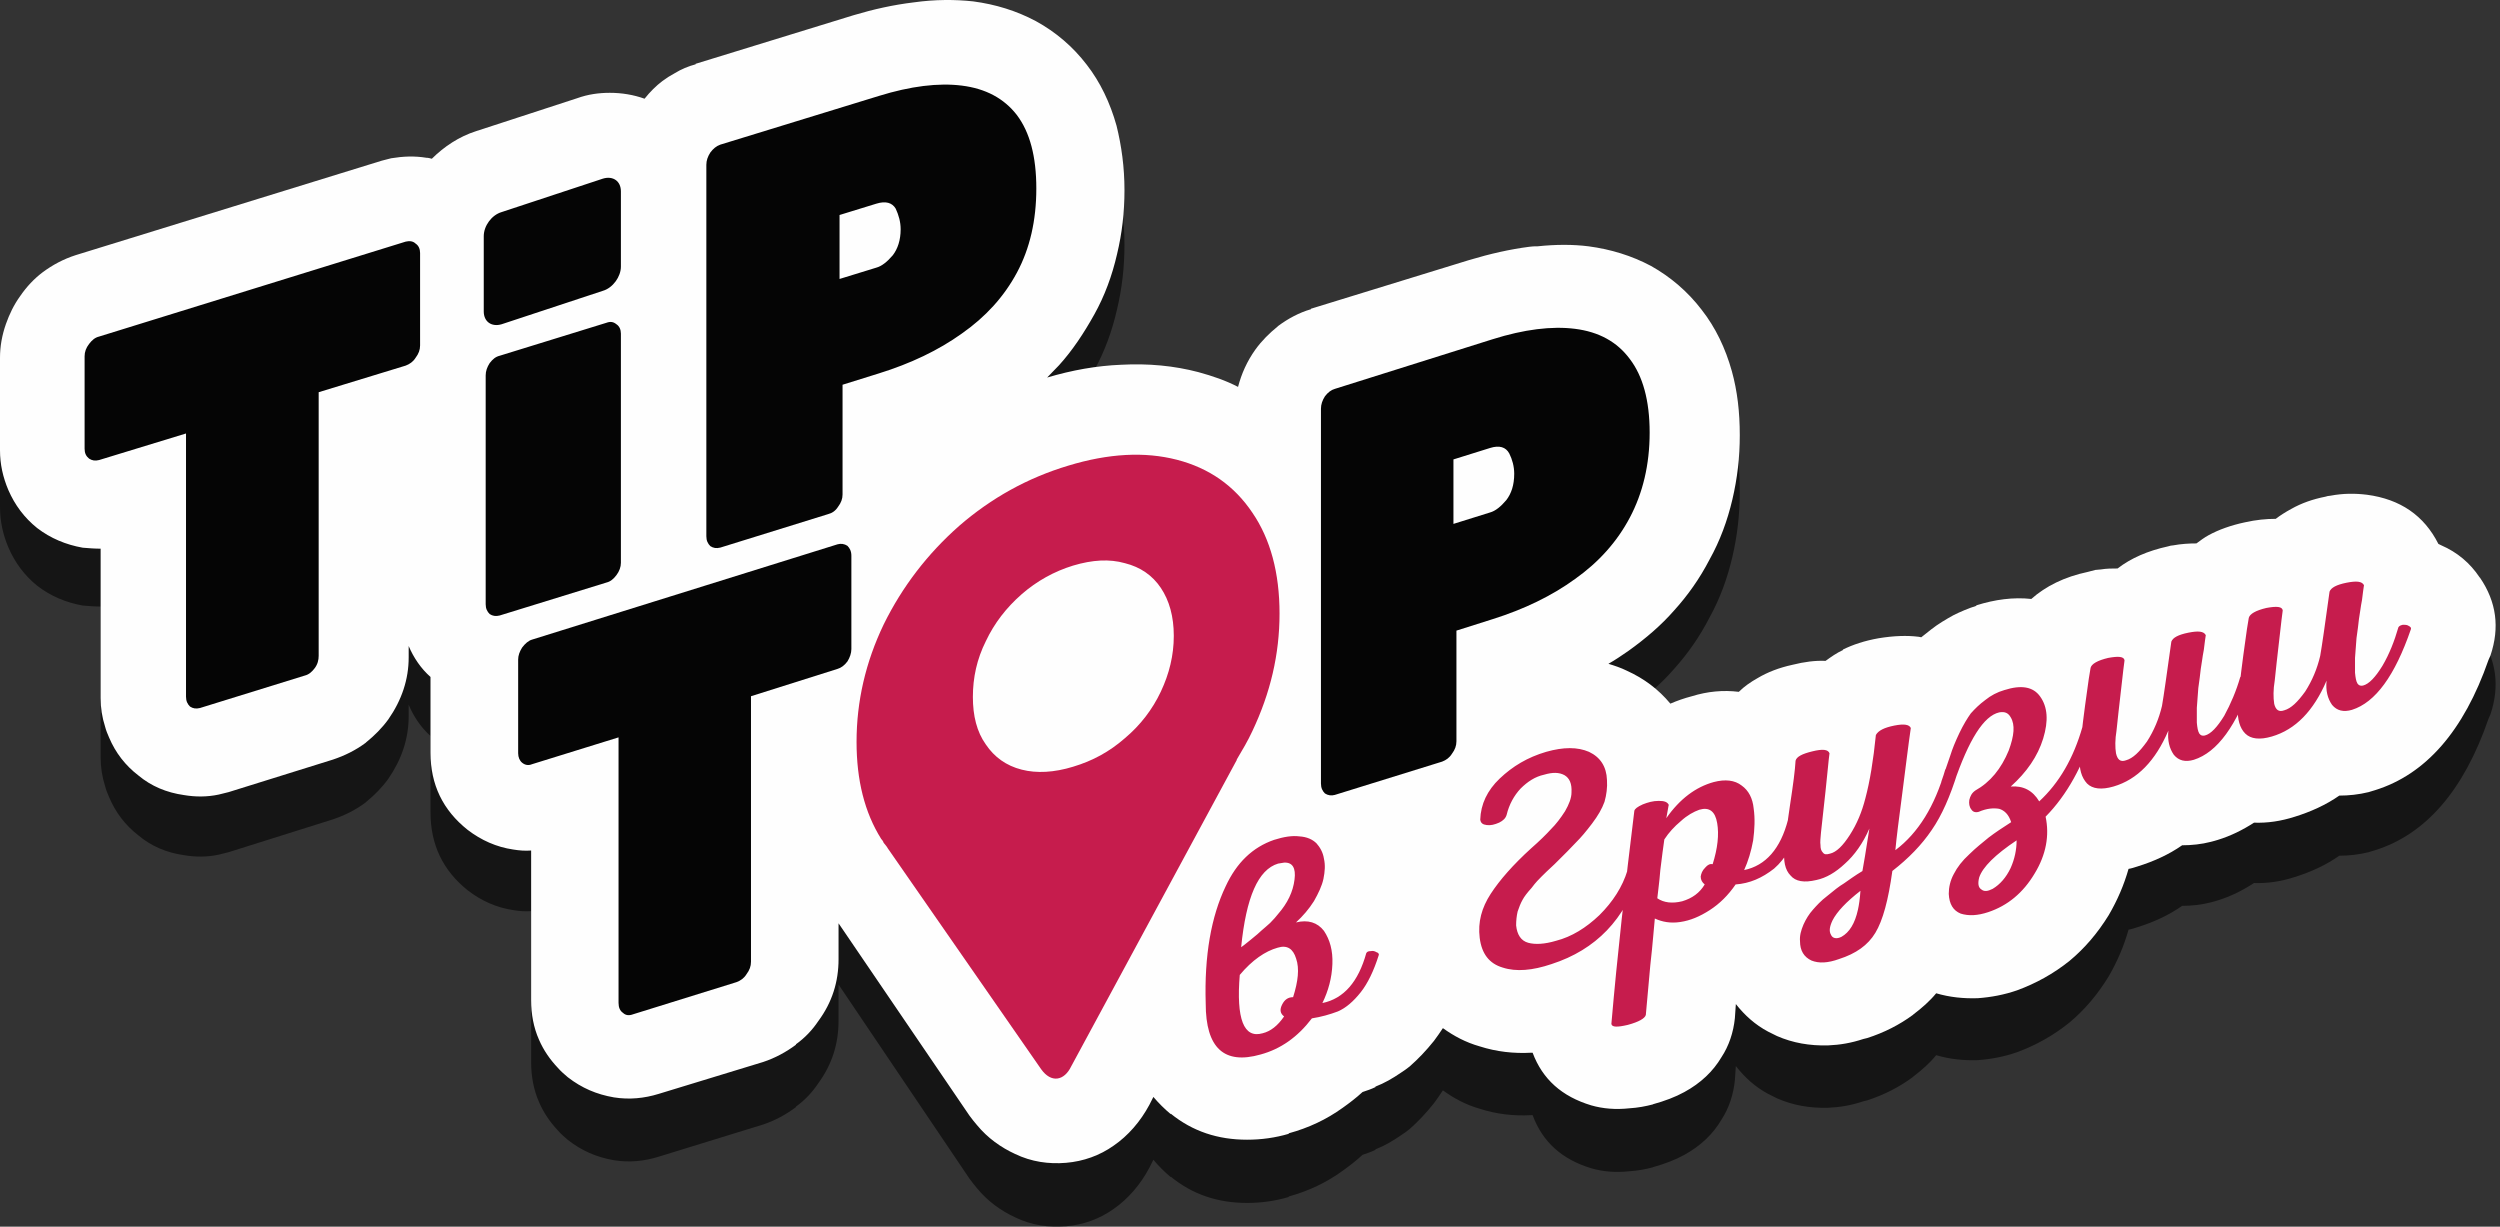
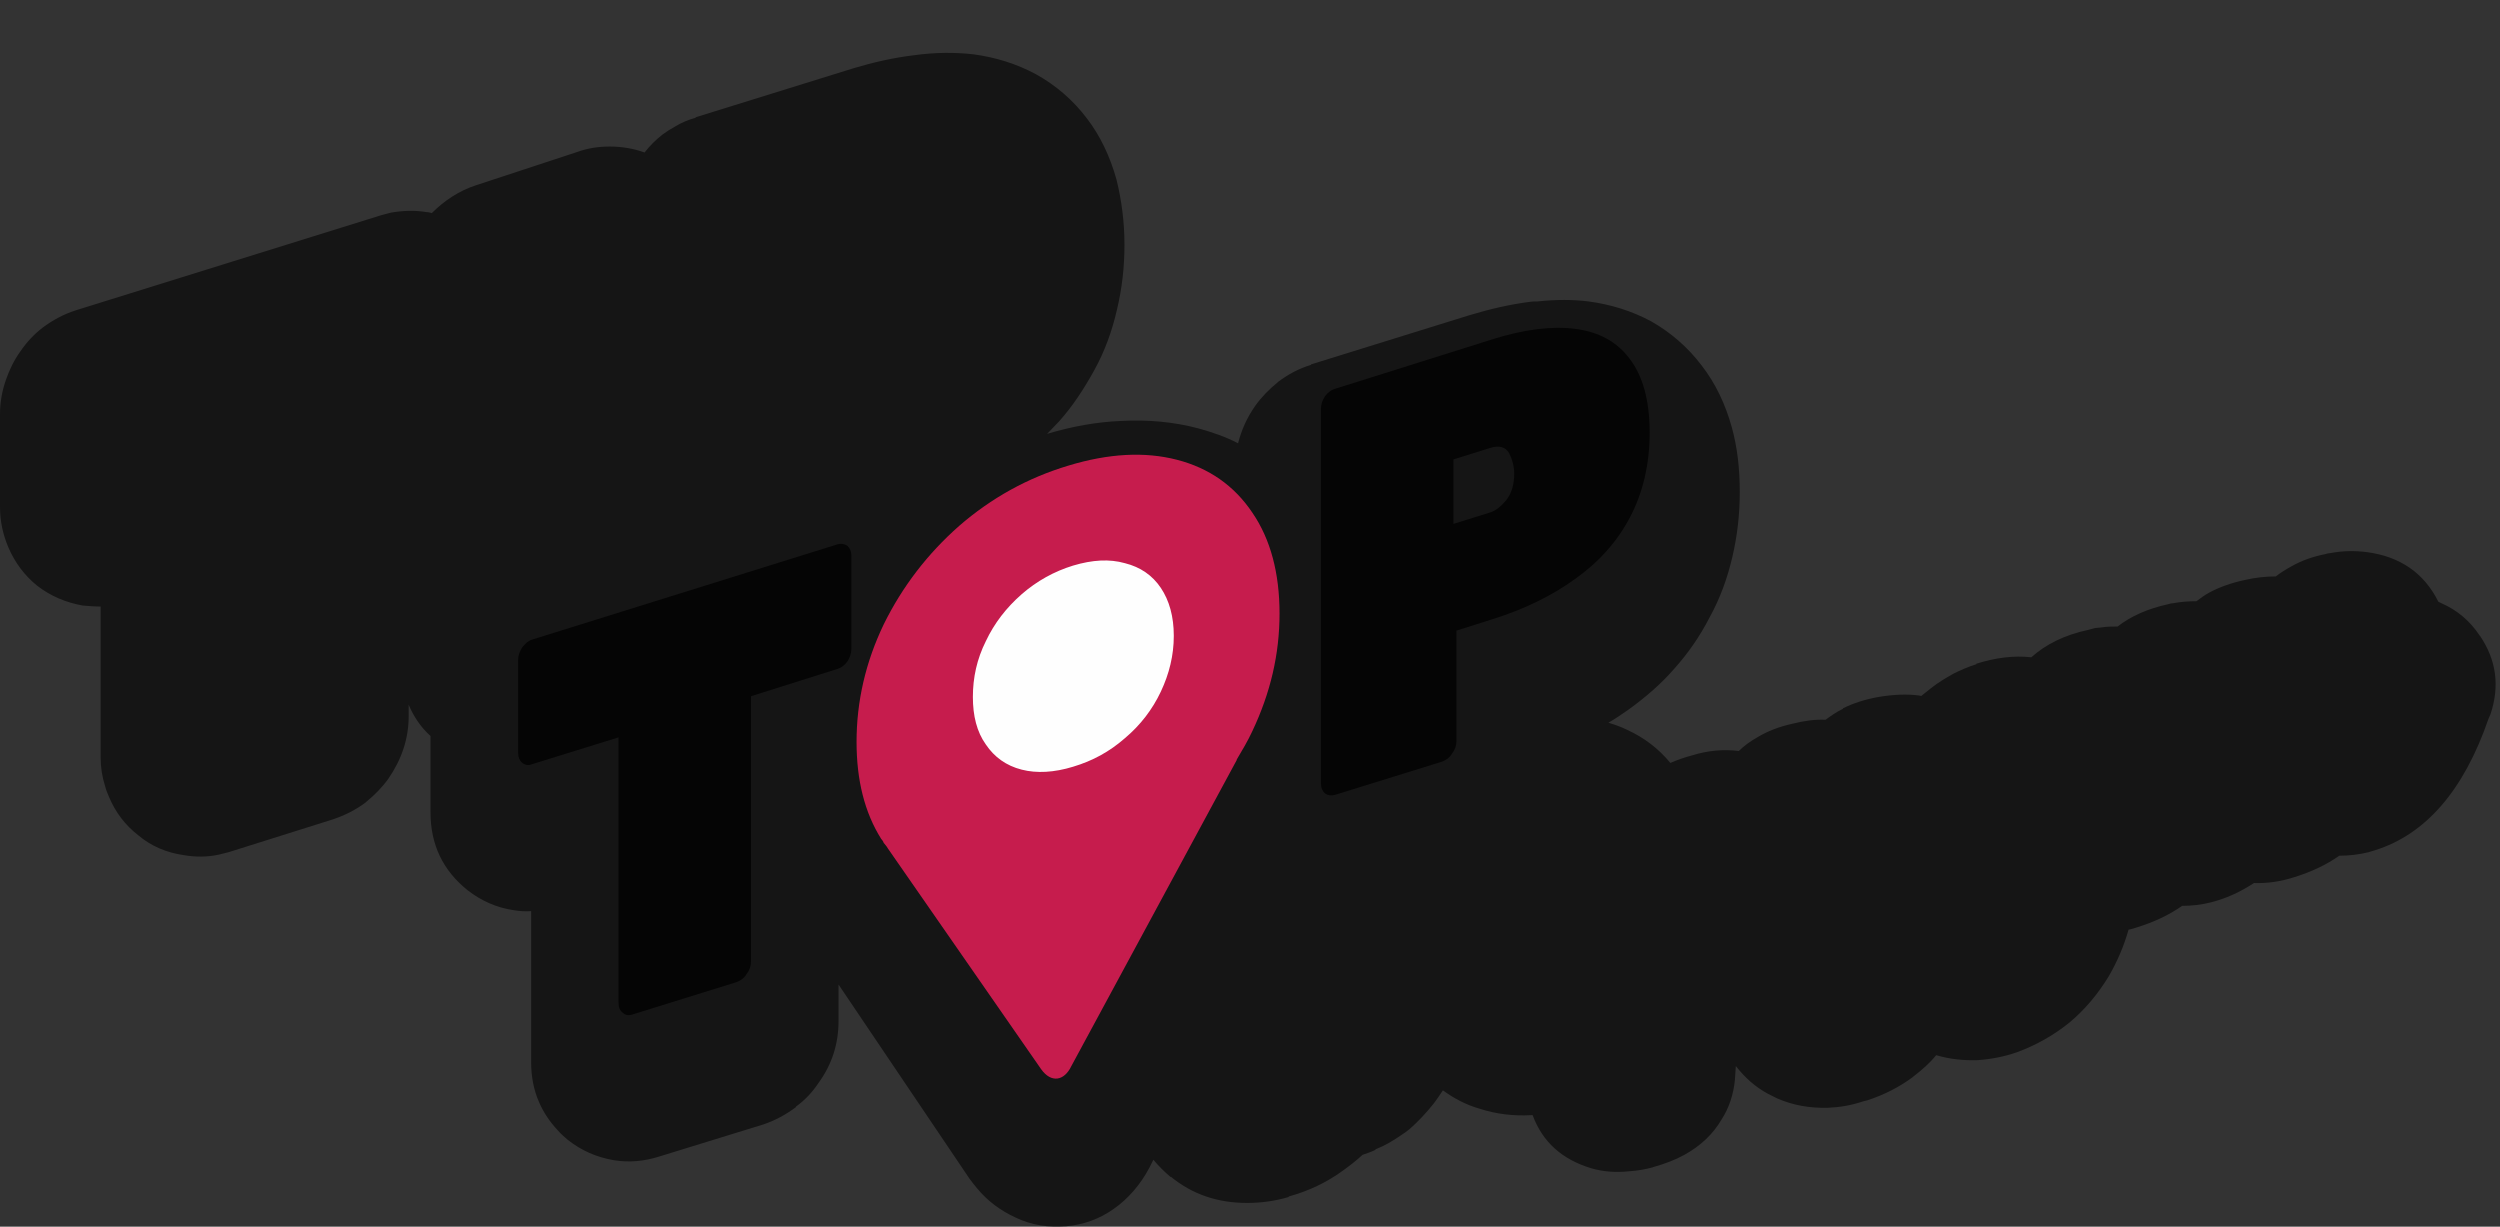
<svg xmlns="http://www.w3.org/2000/svg" width="375" height="184" viewBox="0 0 375 184" fill="none">
  <rect x="0" y="0" width="375" height="184" fill="#333333" stroke="none" />
  <path opacity="0.58" d="M32.801 128.201C31.09 128.571 29.305 128.571 27.595 128.275C24.991 127.906 22.683 126.932 20.751 125.301C18.819 123.81 17.329 121.876 16.363 119.566C16.142 119.042 15.914 118.526 15.766 117.928C15.316 116.511 15.095 115.101 15.095 113.61V90.981C14.203 90.981 13.31 90.908 12.418 90.834C9.889 90.384 7.588 89.417 5.575 87.859C3.643 86.295 2.227 84.361 1.261 82.125C0.442 80.191 0 78.184 0 76.095V62.101C0 60.389 0.295 58.677 0.892 56.965C1.416 55.474 2.08 54.064 3.046 52.721C4.012 51.304 5.125 50.115 6.393 49.149C7.883 48.034 9.52 47.141 11.379 46.543L57.261 32.255C57.711 32.107 58.227 32.033 58.677 31.886C60.462 31.59 62.172 31.517 63.957 31.812C64.252 31.812 64.481 31.886 64.775 31.959C66.634 30.099 68.868 28.609 71.397 27.789L86.566 22.8C88.203 22.202 89.841 21.981 91.478 21.981C93.262 21.981 95.047 22.276 96.684 22.874C97.502 21.833 98.395 20.94 99.361 20.195C99.958 19.745 100.548 19.376 101.219 19.006C102.185 18.409 103.225 17.966 104.346 17.663V17.59L128.069 10.224C131.04 9.331 134.02 8.659 137.065 8.29C140.266 7.84 143.237 7.84 145.988 8.142C149.336 8.593 152.455 9.559 155.361 11.117C158.333 12.755 160.936 14.984 163.023 17.744C165.028 20.35 166.518 23.479 167.484 26.97C168.229 30.018 168.671 33.221 168.671 36.72C168.671 40.071 168.303 43.266 167.558 46.396C166.813 49.673 165.699 52.721 164.136 55.547C162.573 58.374 160.862 60.98 158.856 63.216C158.259 63.814 157.669 64.478 157.072 65.076C160.788 63.961 164.505 63.29 168.155 63.142C172.248 62.921 176.112 63.29 179.755 64.257C181.908 64.854 183.848 65.519 185.706 66.493C186.229 64.485 187.048 62.626 188.309 60.839C189.275 59.496 190.388 58.382 191.657 57.341L191.731 57.267C193.22 56.153 194.857 55.26 196.642 54.736V54.662L220.365 47.296C223.565 46.329 226.537 45.658 229.361 45.289C229.811 45.215 230.18 45.215 230.622 45.215C233.373 44.92 235.976 44.92 238.284 45.215C241.632 45.665 244.751 46.632 247.657 48.189C250.555 49.828 253.158 52.056 255.245 54.817C257.325 57.496 258.814 60.625 259.78 64.124C260.599 67.098 260.967 70.301 260.967 73.8C260.967 77.15 260.599 80.346 259.854 83.549C259.109 86.752 257.996 89.801 256.432 92.627C254.943 95.528 253.158 98.059 251.152 100.296C249.22 102.532 246.912 104.54 244.235 106.473C243.269 107.145 242.303 107.816 241.263 108.407C242.229 108.702 243.122 109.005 244.014 109.448C246.617 110.636 248.77 112.274 250.555 114.437C251.595 113.987 252.635 113.618 253.755 113.322C256.137 112.577 258.512 112.355 260.82 112.651C261.639 111.831 262.605 111.16 263.644 110.569C265.134 109.676 266.845 109.005 268.851 108.562C270.635 108.112 272.272 107.89 273.836 107.964C274.654 107.366 275.473 106.776 276.439 106.326V106.252C277.928 105.506 279.713 104.909 281.792 104.54C284.027 104.17 286.033 104.089 287.817 104.318L288.186 104.392C288.636 104.023 289.152 103.646 289.675 103.204C290.715 102.384 291.829 101.713 293.023 101.048C294.063 100.524 295.258 100.008 296.445 99.631V99.558C299.269 98.665 302.02 98.296 304.697 98.591C306.85 96.657 309.682 95.24 313.177 94.495L314.291 94.199C314.586 94.199 314.814 94.126 315.109 94.126C316.001 93.978 316.82 93.978 317.639 93.978C319.644 92.413 322.174 91.299 325.227 90.627C325.448 90.553 325.75 90.48 325.971 90.48C327.159 90.258 328.353 90.184 329.467 90.184C330.064 89.734 330.654 89.291 331.325 88.922C332.815 88.103 334.673 87.431 336.753 86.989C338.39 86.62 339.879 86.465 341.362 86.465C342.033 85.941 342.851 85.424 343.67 84.974C345.233 84.081 346.944 83.483 348.802 83.114C349.023 83.04 349.326 82.966 349.547 82.966C351.479 82.597 353.264 82.597 355.048 82.819C360.033 83.49 363.602 85.948 365.756 90.258L366.205 90.48C368.587 91.52 370.519 93.159 371.935 95.314L372.009 95.388C374.465 99.034 374.981 102.908 373.572 107.145L373.277 107.816C369.561 118.607 363.831 125.161 356.25 127.537C355.955 127.611 355.579 127.759 355.284 127.832C353.795 128.201 352.312 128.356 350.896 128.356C348.891 129.774 346.583 130.814 344.201 131.56C342.121 132.231 340.108 132.526 338.102 132.453C336.391 133.567 334.607 134.46 332.675 135.058C332.38 135.132 332.004 135.279 331.635 135.353C330.219 135.722 328.737 135.877 327.321 135.877C325.315 137.294 323.007 138.335 320.625 139.08C320.175 139.228 319.733 139.376 319.283 139.449C318.612 141.833 317.646 144.136 316.311 146.446C314.674 149.125 312.742 151.435 310.434 153.369C308.052 155.303 305.375 156.794 302.551 157.834C300.619 158.506 298.687 158.875 296.674 159.023C294.52 159.096 292.433 158.875 290.428 158.277C289.462 159.465 288.274 160.513 287.006 161.48L286.932 161.554C284.926 163.045 282.618 164.233 280.089 165.052L279.492 165.2C277.707 165.798 275.996 166.093 274.212 166.167C271.461 166.241 268.932 165.798 266.55 164.75C266.1 164.528 265.657 164.3 265.208 164.078C263.276 163.038 261.712 161.621 260.378 159.908L260.23 162.063C260.009 164.218 259.338 166.233 258.224 167.946C256.963 170.101 255.098 171.887 252.649 173.23C251.307 173.976 249.751 174.573 247.893 175.09H247.967C246.853 175.385 245.658 175.614 244.397 175.688C242.392 175.909 240.46 175.762 238.668 175.238C234.28 173.894 231.382 171.296 229.892 167.274H229.671C227.068 167.422 224.465 167.126 221.936 166.307C219.856 165.709 218.071 164.742 216.434 163.554C215.985 164.226 215.542 164.897 215.092 165.488C213.905 166.979 212.71 168.241 211.449 169.355C211 169.724 210.557 170.027 210.107 170.322C208.92 171.141 207.652 171.887 206.317 172.403V172.477C205.72 172.773 205.056 173.001 204.385 173.223C203.419 174.116 202.453 174.861 201.413 175.607C198.957 177.393 196.28 178.655 193.309 179.474V179.548C191.303 180.146 189.216 180.441 187.063 180.441C182.675 180.441 178.885 179.179 175.61 176.5V176.573C174.644 175.754 173.826 174.935 173.007 173.968L172.41 175.156C171.068 177.688 169.21 179.843 167.056 181.334C164.977 182.825 162.521 183.718 159.918 183.939C157.315 184.161 154.712 183.792 152.256 182.596C150.177 181.629 148.163 180.212 146.526 178.205C146.158 177.754 145.782 177.312 145.413 176.788L125.783 147.686V153.118C125.783 156.543 124.817 159.665 122.737 162.499C121.845 163.842 120.731 165.03 119.389 165.997V166.071C117.9 167.185 116.262 168.078 114.478 168.676L98.785 173.511C96.632 174.182 94.398 174.404 92.09 174.035C89.487 173.584 87.26 172.618 85.173 170.986C84.649 170.536 84.133 170.093 83.683 169.569C82.496 168.307 81.53 166.89 80.859 165.326C80.04 163.466 79.671 161.458 79.671 159.296V136.667C78.779 136.741 77.887 136.667 76.995 136.519C74.465 136.15 72.164 135.102 70.151 133.545C66.435 130.571 64.576 126.696 64.576 121.862V110.4C63.16 109.138 62.047 107.499 61.302 105.713V107.425C61.302 110.776 60.262 113.898 58.257 116.806C57.291 118.149 56.177 119.264 54.909 120.304L54.835 120.378C53.345 121.493 51.708 122.312 49.924 122.91L34.305 127.825C33.767 127.98 33.324 128.054 32.801 128.201ZM260.363 159.908C260.289 160.801 260.289 160.285 260.363 159.908V159.908Z" fill="black" />
-   <path d="M29.997 106.476C29.398 106.623 28.954 106.549 28.503 106.256C28.134 105.889 27.905 105.441 27.905 104.773V65.175L14.856 69.175C14.257 69.322 13.813 69.249 13.362 68.955C12.911 68.588 12.69 68.14 12.69 67.472V53.556C12.69 52.888 12.911 52.301 13.362 51.706C13.813 51.112 14.257 50.745 14.856 50.598L60.856 36.315C61.455 36.168 61.972 36.241 62.349 36.608C62.8 36.902 63.022 37.423 63.022 38.018V51.934C63.022 52.602 62.8 53.189 62.349 53.783C61.98 54.378 61.455 54.745 60.856 54.965L47.807 58.965V98.637C47.807 99.232 47.659 99.892 47.208 100.487C46.757 101.081 46.314 101.448 45.715 101.595L29.997 106.476ZM189.771 157.767C184.33 159.323 181.572 156.805 181.572 150.141C181.35 142.962 182.393 137.112 184.552 132.598C186.193 129.046 188.581 126.749 191.782 125.64C193.202 125.193 194.466 124.972 195.582 125.119C196.699 125.193 197.519 125.567 198.118 126.154C198.643 126.749 199.087 127.49 199.234 128.452C199.456 129.413 199.382 130.375 199.161 131.483C198.939 132.518 198.414 133.626 197.741 134.815C196.994 135.997 196.1 137.039 195.057 138.001C196.846 137.553 198.266 138.001 199.234 139.256C200.129 140.592 200.58 142.214 200.499 144.217C200.425 146.287 199.9 148.218 199.005 150.067C202.214 149.399 204.373 146.882 205.563 142.588C205.711 142.368 205.859 142.294 206.236 142.294C206.532 142.221 206.835 142.294 207.056 142.441C207.352 142.515 207.507 142.735 207.426 142.889C206.679 145.26 205.785 147.109 204.742 148.438C203.626 149.847 202.502 150.809 201.312 151.322C200.122 151.77 198.85 152.137 197.438 152.357C195.294 155.176 192.758 156.952 189.771 157.767ZM186.866 141.707C187.014 141.634 187.465 141.259 188.285 140.599C189.106 139.931 189.631 139.491 189.926 139.19C190.222 138.969 190.673 138.522 191.191 138.081C191.716 137.56 192.085 137.12 192.381 136.745C193.8 135.116 194.621 133.413 194.843 131.564C195.065 129.861 194.547 128.973 193.276 129.046L192.381 129.193C189.402 130.088 187.612 134.235 186.866 141.707ZM190.074 154.589C191.265 154.295 192.314 153.48 193.283 152.071C192.684 151.623 192.61 151.036 192.987 150.295C193.357 149.553 193.882 149.186 194.628 149.186C195.375 146.816 195.597 144.893 195.079 143.41C194.629 141.927 193.734 141.34 192.322 141.781C190.459 142.302 188.522 143.63 186.659 145.854C186.119 152.438 187.243 155.403 190.074 154.589ZM244.577 130.235C244.651 130.088 244.873 129.941 245.176 129.941C245.471 129.868 245.775 129.941 246.07 130.088C246.366 130.162 246.44 130.382 246.366 130.536C244.281 137.494 239.882 142.082 233.243 144.232C230.412 145.194 227.95 145.414 225.939 144.753C223.928 144.159 222.804 142.683 222.508 140.313C222.213 137.942 222.804 135.799 224.15 133.721C225.495 131.652 227.506 129.354 230.19 126.91C231.454 125.802 232.43 124.84 233.169 124.026C233.916 123.284 234.589 122.396 235.254 121.361C235.853 120.326 236.223 119.365 236.223 118.55C236.297 117.214 235.927 116.407 235.18 115.959C234.36 115.511 233.391 115.511 232.127 115.886C230.781 116.179 229.665 116.921 228.622 117.956C227.654 118.99 226.907 120.326 226.538 121.875C226.39 122.396 226.013 122.763 225.421 123.057C224.748 123.35 224.157 123.504 223.558 123.424C222.959 123.35 222.663 123.13 222.59 122.609C222.663 120.312 223.632 118.242 225.495 116.466C227.432 114.616 229.672 113.28 232.43 112.465C235.04 111.724 237.125 111.724 238.84 112.465C240.555 113.28 241.45 114.689 241.524 116.686C241.597 117.794 241.45 118.91 241.154 119.945C240.784 120.98 240.185 122.014 239.291 123.204C238.396 124.385 237.649 125.273 236.903 126.015C236.23 126.756 235.114 127.864 233.694 129.274C232.726 130.162 232.127 130.756 231.757 131.123C231.387 131.49 230.863 132.011 230.264 132.826C229.591 133.567 229.147 134.162 228.918 134.602C228.622 135.123 228.393 135.711 228.171 136.379C228.024 137.046 227.95 137.714 227.95 138.448C228.097 139.858 228.696 140.746 229.739 141.039C230.781 141.333 232.201 141.259 233.916 140.746C236.23 140.151 238.389 138.823 240.4 136.9C242.411 134.896 243.83 132.679 244.577 130.235ZM257.471 116.987C259.186 116.539 260.605 116.693 261.648 117.508C262.69 118.249 263.289 119.431 263.437 120.914C263.659 122.47 263.585 124.026 263.363 125.721C263.067 127.351 262.616 128.833 262.017 130.162C265.226 129.494 267.459 126.976 268.575 122.609C268.649 122.462 268.871 122.315 269.174 122.315C269.47 122.315 269.773 122.315 270.069 122.462C270.364 122.609 270.52 122.756 270.438 122.983C269.544 126.169 268.198 128.459 266.49 129.941C264.701 131.351 262.838 132.165 260.746 132.312C259.629 133.942 258.358 135.197 256.872 136.158C255.378 137.12 253.966 137.714 252.473 137.935C251.053 138.155 249.789 137.935 248.673 137.413C248.525 138.749 248.377 141.113 248 144.372C247.704 147.63 247.475 150.148 247.327 151.851C247.179 152.372 246.285 152.886 244.643 153.333C243.076 153.7 242.255 153.7 242.182 153.187C243.076 142.823 244.266 132.239 245.612 121.288C245.686 120.994 246.063 120.693 246.876 120.326C247.623 120.033 248.37 119.805 249.264 119.805C250.085 119.805 250.528 119.952 250.758 120.4C250.684 120.62 250.61 121.288 250.388 122.396C252.399 119.504 254.787 117.728 257.471 116.987ZM255.312 121.134C254.491 121.427 253.523 121.948 252.554 122.837C251.586 123.651 250.765 124.539 250.092 125.574C249.944 126.683 249.723 128.165 249.493 130.162C249.346 132.085 249.124 133.494 249.042 134.382C250.011 135.05 251.283 135.197 252.769 134.83C254.262 134.382 255.378 133.575 256.125 132.312C255.755 132.019 255.526 131.644 255.526 131.131C255.6 130.683 255.748 130.242 256.199 129.795C256.569 129.347 256.946 129.2 257.315 129.274C258.062 126.903 258.284 124.833 257.988 123.13C257.692 121.354 256.798 120.686 255.312 121.134ZM276.183 143.483C274.542 144.078 273.203 144.151 272.08 143.704C270.963 143.183 270.364 142.221 270.364 140.819C270.29 140.004 270.512 139.19 270.889 138.302C271.259 137.487 271.71 136.745 272.309 136.078C272.834 135.483 273.499 134.742 274.468 134.008C275.362 133.266 276.183 132.598 276.93 132.158C277.676 131.637 278.571 130.976 279.687 130.308C279.835 129.494 280.212 127.351 280.73 123.945C279.761 126.169 278.489 127.945 277.077 129.2C275.658 130.536 274.246 131.343 272.826 131.644C270.963 132.092 269.692 131.865 268.952 130.976C268.132 130.162 267.836 128.752 268.058 126.976C268.206 125.567 268.427 123.35 268.878 120.385C269.329 117.427 269.625 115.203 269.699 113.794C269.847 113.199 270.667 112.759 272.235 112.385C273.728 112.018 274.549 112.091 274.771 112.678C274.623 113.713 274.475 115.636 274.172 118.381C273.876 121.119 273.647 123.115 273.499 124.525C273.425 125.339 273.351 126.007 273.425 126.448C273.425 126.895 273.499 127.262 273.795 127.556C274.017 127.85 274.32 127.85 274.837 127.703C275.806 127.483 276.774 126.521 277.817 124.892C278.859 123.262 279.606 121.486 280.131 119.416C280.804 116.899 281.321 113.713 281.698 109.94C282.068 109.273 282.962 108.832 284.456 108.531C285.949 108.238 286.696 108.384 286.918 108.898C286.548 111.416 286.171 114.601 285.653 118.594C285.129 122.594 284.759 125.479 284.611 127.182C288.041 124.591 290.503 120.591 292.063 115.115C292.137 114.968 292.359 114.895 292.662 114.895C292.958 114.821 293.261 114.895 293.557 115.042C293.779 115.188 293.926 115.335 293.926 115.489C292.81 119.115 291.538 122 290.052 124.15C288.559 126.374 286.548 128.444 284.16 130.294C283.561 134.661 282.741 137.692 281.624 139.549C280.508 141.414 278.719 142.669 276.183 143.483ZM276.56 140.151C277.75 139.483 278.571 138.155 279.022 136.078C279.17 135.41 279.318 134.448 279.391 133.266C277.307 134.896 275.887 136.378 275.214 137.707C274.763 138.669 274.689 139.336 274.992 139.85C275.214 140.379 275.813 140.526 276.56 140.151ZM312.572 108.693C312.646 108.546 312.868 108.473 313.171 108.399C313.467 108.399 313.696 108.399 313.992 108.546C314.287 108.693 314.443 108.839 314.361 109.067C312.646 114.543 310.258 118.91 307.057 122.169C307.656 124.98 307.131 127.872 305.415 130.683C303.7 133.567 301.386 135.49 298.481 136.459C296.913 136.98 295.575 137.054 294.377 136.679C293.261 136.232 292.662 135.27 292.588 133.721C292.588 132.76 292.81 131.725 293.335 130.764C293.86 129.729 294.599 128.767 295.649 127.806C296.618 126.844 297.66 126.029 298.555 125.288C299.523 124.547 300.639 123.805 301.911 122.991C301.541 121.809 300.869 121.214 300.122 120.994C299.301 120.847 298.259 120.921 297.069 121.442C296.544 121.589 296.174 121.442 295.952 121.075C295.656 120.708 295.583 120.187 295.656 119.666C295.804 119.071 296.026 118.631 296.551 118.256C298.791 117.001 300.425 114.998 301.549 112.26C302.369 110.036 302.517 108.414 301.845 107.298C301.475 106.63 300.95 106.41 300.129 106.557C297.815 107.078 295.583 110.63 293.342 117.214C293.195 117.361 293.047 117.508 292.744 117.581C292.448 117.581 292.145 117.581 291.849 117.434C291.553 117.361 291.479 117.141 291.479 116.913C292.078 115.21 292.522 113.882 292.825 112.994C293.121 112.032 293.572 110.924 294.17 109.662C294.769 108.406 295.361 107.438 295.886 106.704C296.485 106.036 297.15 105.368 298.044 104.707C298.865 104.039 299.834 103.525 300.876 103.225C303.412 102.41 305.201 102.703 306.244 104.186C307.36 105.742 307.508 107.812 306.695 110.476C305.874 113.141 304.233 115.511 301.852 117.655C303.715 117.508 305.135 118.249 306.103 119.879C309.068 117.134 311.227 113.434 312.572 108.693ZM299.146 132.973C300.262 132.305 301.157 131.27 301.83 129.861C302.429 128.525 302.724 127.123 302.724 125.714C299.516 127.857 297.653 129.714 297.135 131.263C296.913 132.151 296.987 132.745 297.431 133.039C297.882 133.421 298.407 133.347 299.146 132.973ZM325.843 95.965C326.065 95.371 326.885 94.93 328.379 94.63C329.872 94.329 330.693 94.409 330.989 94.997C330.915 95.364 330.841 96.105 330.693 97.221C330.471 98.329 330.397 99.217 330.242 100.032C330.168 100.846 330.02 101.808 329.872 102.916C329.798 104.098 329.724 105.059 329.65 105.874C329.65 106.616 329.65 107.43 329.65 108.098C329.724 108.839 329.798 109.353 330.02 109.728C330.242 110.021 330.471 110.095 330.841 110.021C331.735 109.801 332.704 108.766 333.746 107.063C334.715 105.287 335.535 103.364 336.134 101.287C336.282 101.067 336.43 100.993 336.733 100.92C337.103 100.92 337.332 100.92 337.628 101.067C337.923 101.213 338.079 101.36 337.997 101.588C335.609 108.546 332.704 112.546 329.199 113.654C327.935 114.021 326.959 113.801 326.22 112.913C325.547 111.952 325.251 110.77 325.399 109.287C323.462 113.801 320.779 116.612 317.2 117.655C315.411 118.176 314.066 118.022 313.252 117.207C312.432 116.319 312.062 115.064 312.136 113.361C312.21 111.511 312.506 108.92 312.957 105.515C313.408 102.109 313.703 100.186 313.777 99.892C313.925 99.298 314.82 98.784 316.387 98.41C317.954 98.116 318.775 98.189 318.849 98.777C318.775 99.144 318.627 100.626 318.324 103.217C318.028 105.808 317.799 107.805 317.651 109.287C317.429 110.623 317.429 111.805 317.577 112.693C317.799 113.654 318.25 114.029 319.071 113.728C320.113 113.434 321.082 112.473 322.205 110.917C323.248 109.287 323.995 107.511 324.446 105.588C324.719 104.032 325.17 100.773 325.843 95.965ZM349.479 88.486C349.701 87.892 350.521 87.451 352.015 87.15C353.508 86.857 354.329 86.93 354.625 87.517C354.551 87.884 354.477 88.626 354.329 89.741C354.107 90.85 354.033 91.738 353.878 92.552C353.804 93.367 353.656 94.329 353.508 95.437C353.434 96.619 353.36 97.58 353.286 98.395C353.286 99.136 353.286 99.951 353.286 100.619C353.36 101.36 353.434 101.874 353.656 102.248C353.878 102.542 354.107 102.615 354.477 102.542C355.371 102.322 356.34 101.287 357.382 99.584C358.425 97.808 359.171 95.885 359.77 93.808C359.918 93.587 360.14 93.514 360.443 93.441C360.739 93.441 361.042 93.441 361.264 93.587C361.559 93.734 361.715 93.881 361.633 94.109C359.245 101.067 356.34 105.067 352.835 106.175C351.571 106.542 350.595 106.322 349.856 105.434C349.183 104.472 348.887 103.291 349.035 101.808C347.098 106.322 344.415 109.133 340.836 110.175C339.047 110.696 337.702 110.542 336.888 109.728C336.068 108.913 335.698 107.584 335.772 105.882C335.846 104.032 336.142 101.441 336.593 98.035C337.044 94.63 337.339 92.707 337.413 92.413C337.561 91.818 338.456 91.305 340.023 90.93C341.59 90.637 342.411 90.71 342.485 91.297C342.411 91.664 342.263 93.147 341.96 95.738C341.664 98.329 341.435 100.325 341.287 101.808C341.065 103.144 341.065 104.326 341.213 105.287C341.435 106.175 341.886 106.542 342.707 106.249C343.749 105.955 344.718 104.993 345.841 103.437C346.884 101.808 347.631 100.032 348.082 98.109C348.355 96.56 348.806 93.374 349.479 88.486ZM132.592 125.574C132.74 125.721 132.888 125.941 132.962 126.169C133.184 126.462 133.413 126.69 133.561 126.984L156.302 160.365C157.796 162.508 159.733 162.141 160.775 159.917L185.306 113.654V113.581C186.126 112.172 186.947 110.77 187.62 109.287C190.303 103.511 191.649 97.668 191.649 91.525C191.649 85.381 190.303 80.273 187.62 76.28C184.936 72.206 181.21 69.542 176.434 68.287C171.665 67.032 166.298 67.326 160.331 69.175C154.291 71.025 148.924 74.063 144.155 78.276C139.461 82.497 135.727 87.451 132.969 93.154C130.286 98.857 128.94 104.773 128.94 110.917C128.94 116.693 130.13 121.574 132.592 125.574ZM94.717 151.924C94.118 152.144 93.6 152.071 93.224 151.704C92.772 151.41 92.551 150.889 92.551 150.221V110.623L79.502 114.623C78.977 114.843 78.459 114.77 78.008 114.403C77.639 114.109 77.409 113.588 77.409 112.994V99.004C77.409 98.41 77.631 97.822 78.008 97.228C78.459 96.633 78.977 96.193 79.502 96.046L125.576 81.836C126.101 81.689 126.619 81.763 127.07 82.056C127.439 82.424 127.668 82.871 127.668 83.539V97.455C127.668 98.05 127.447 98.71 127.07 99.305C126.619 99.9 126.101 100.267 125.576 100.413L112.527 104.487V144.085C112.527 144.753 112.305 145.34 111.854 145.935C111.485 146.529 110.96 146.896 110.361 147.117L94.717 151.924ZM200.587 119.203C200.062 119.35 199.545 119.277 199.094 118.983C198.724 118.616 198.495 118.168 198.495 117.5V61.615C198.495 60.947 198.717 60.36 199.094 59.765C199.545 59.171 200.062 58.804 200.587 58.657L224.371 51.259C229.14 49.776 233.317 49.262 236.821 49.703C240.4 50.15 243.157 51.626 245.094 54.217C247.031 56.734 248.074 60.36 248.074 65.175C248.074 69.99 247.031 74.203 245.094 77.829C243.157 81.455 240.4 84.493 236.821 87.004C233.317 89.521 229.14 91.517 224.371 93L218.93 94.703V111.21C218.93 111.878 218.708 112.465 218.257 113.06C217.887 113.654 217.363 114.021 216.764 114.242L200.587 119.203ZM218.479 78.79L223.994 77.087C224.815 76.867 225.636 76.199 226.456 75.238C227.203 74.276 227.646 73.014 227.646 71.318C227.646 70.21 227.351 69.175 226.9 68.287C226.375 67.326 225.406 67.032 223.994 67.472L218.479 69.175V78.79ZM75.258 31.867L90.466 26.832C91.959 26.384 93.15 27.199 93.15 28.755V40.08C93.15 41.563 91.959 43.266 90.466 43.706L75.258 48.741C73.765 49.189 72.574 48.374 72.574 46.818V35.493C72.574 33.937 73.765 32.307 75.258 31.867ZM74.955 92.56C74.356 92.707 73.912 92.633 73.462 92.34C73.092 91.973 72.863 91.525 72.863 90.857V56.441C72.863 55.773 73.084 55.185 73.462 54.591C73.912 53.996 74.356 53.629 74.955 53.483L90.983 48.521C91.582 48.301 92.026 48.374 92.477 48.741C92.928 49.035 93.15 49.556 93.15 50.15V84.64C93.15 85.235 92.928 85.895 92.477 86.49C92.026 87.084 91.582 87.451 90.983 87.598L74.955 92.56ZM108.062 82.343C107.463 82.49 107.019 82.416 106.568 82.123C106.199 81.756 105.969 81.308 105.969 80.64V24.755C105.969 24.087 106.191 23.499 106.568 22.905C107.019 22.31 107.463 21.943 108.062 21.723L131.846 14.398C136.614 12.915 140.791 12.402 144.296 12.842C147.874 13.29 150.632 14.765 152.569 17.283C154.506 19.873 155.474 23.499 155.474 28.314C155.474 33.129 154.506 37.342 152.569 40.968C150.632 44.594 147.874 47.633 144.296 50.143C140.791 52.66 136.614 54.657 131.846 56.14L126.404 57.842V74.35C126.404 75.018 126.182 75.605 125.731 76.199C125.362 76.794 124.837 77.161 124.238 77.308L108.062 82.343ZM125.953 41.93L131.468 40.227C132.289 40.007 133.11 39.339 133.93 38.377C134.677 37.416 135.121 36.08 135.121 34.458C135.121 33.349 134.825 32.315 134.374 31.346C133.849 30.457 132.881 30.164 131.468 30.604L125.953 32.307V41.93V41.93Z" fill="#141515" />
-   <path d="M32.801 119.187C31.09 119.553 29.305 119.553 27.595 119.26C24.991 118.894 22.683 117.929 20.751 116.312C18.819 114.835 17.329 112.919 16.363 110.629C16.142 110.11 15.914 109.598 15.766 109.006C15.316 107.601 15.095 106.204 15.095 104.727V82.302C14.203 82.302 13.31 82.229 12.418 82.156C9.889 81.71 7.588 80.751 5.575 79.208C3.643 77.658 2.227 75.741 1.261 73.525C0.442 71.609 0 69.62 0 67.55V53.682C0 51.985 0.295 50.288 0.892 48.592C1.416 47.114 2.08 45.717 3.046 44.386C4.012 42.982 5.125 41.804 6.393 40.846C7.883 39.742 9.52 38.857 11.379 38.264L57.261 24.104C57.711 23.958 58.227 23.885 58.677 23.739C60.462 23.446 62.172 23.373 63.957 23.665C64.252 23.665 64.481 23.739 64.775 23.812C66.634 21.969 68.868 20.491 71.397 19.679L86.566 14.735C88.203 14.143 89.841 13.923 91.478 13.923C93.262 13.923 95.047 14.216 96.684 14.808C97.502 13.777 98.395 12.892 99.361 12.153C99.958 11.707 100.548 11.341 101.219 10.976C102.185 10.383 103.225 9.944 104.346 9.644V9.571L128.069 2.272C131.04 1.387 134.02 0.721 137.065 0.356C140.266 -0.091 143.237 -0.091 145.988 0.209C149.336 0.655 152.455 1.614 155.361 3.157C158.333 4.781 160.936 6.989 163.023 9.725C165.028 12.307 166.518 15.408 167.484 18.867C168.229 21.888 168.671 25.062 168.671 28.529C168.671 31.85 168.303 35.017 167.558 38.118C166.813 41.365 165.699 44.386 164.136 47.187C162.573 49.989 160.862 52.571 158.856 54.787C158.259 55.379 157.669 56.037 157.072 56.63C160.788 55.525 164.505 54.86 168.155 54.714C172.248 54.494 176.112 54.86 179.755 55.818C181.908 56.41 183.848 57.069 185.706 58.034C186.229 56.045 187.048 54.202 188.309 52.432C189.275 51.1 190.388 49.996 191.657 48.965L191.731 48.892C193.22 47.787 194.857 46.902 196.642 46.383V46.31L220.365 39.01C223.565 38.052 226.537 37.387 229.361 37.021C229.811 36.948 230.18 36.948 230.622 36.948C233.373 36.655 235.976 36.655 238.284 36.948C241.632 37.394 244.751 38.352 247.657 39.895C250.555 41.519 253.158 43.728 255.245 46.463C257.325 49.118 258.814 52.219 259.78 55.686C260.599 58.634 260.967 61.808 260.967 65.275C260.967 68.596 260.599 71.763 259.854 74.937C259.109 78.111 257.996 81.132 256.432 83.933C254.943 86.808 253.158 89.316 251.152 91.532C249.22 93.749 246.912 95.738 244.235 97.654C243.269 98.32 242.303 98.985 241.263 99.57C242.229 99.863 243.122 100.163 244.014 100.602C246.617 101.779 248.77 103.403 250.555 105.546C251.595 105.1 252.635 104.734 253.755 104.442C256.137 103.703 258.512 103.484 260.82 103.776C261.639 102.964 262.605 102.299 263.644 101.714C265.134 100.829 266.845 100.163 268.851 99.724C270.635 99.278 272.272 99.059 273.836 99.132C274.654 98.539 275.473 97.954 276.439 97.508V97.435C277.928 96.696 279.713 96.104 281.792 95.738C284.027 95.372 286.033 95.292 287.817 95.519L288.186 95.592C288.636 95.226 289.152 94.853 289.675 94.414C290.715 93.602 291.829 92.937 293.023 92.278C294.063 91.759 295.258 91.247 296.445 90.874V90.801C299.269 89.916 302.02 89.55 304.697 89.843C306.85 87.927 309.682 86.522 313.177 85.784L314.291 85.491C314.586 85.491 314.814 85.418 315.109 85.418C316.001 85.272 316.82 85.272 317.639 85.272C319.644 83.721 322.174 82.617 325.227 81.951C325.448 81.878 325.75 81.805 325.971 81.805C327.159 81.585 328.353 81.512 329.467 81.512C330.064 81.066 330.654 80.627 331.325 80.261C332.815 79.45 334.673 78.784 336.753 78.345C338.39 77.98 339.879 77.826 341.362 77.826C342.033 77.307 342.851 76.795 343.67 76.349C345.233 75.463 346.944 74.871 348.802 74.505C349.023 74.432 349.326 74.359 349.547 74.359C351.479 73.993 353.264 73.993 355.048 74.213C360.033 74.878 363.602 77.314 365.756 81.585L366.205 81.805C368.587 82.836 370.519 84.46 371.935 86.595L372.009 86.669C374.465 90.282 374.981 94.122 373.572 98.32L373.277 98.985C369.561 109.679 363.831 116.173 356.25 118.529C355.955 118.602 355.579 118.748 355.284 118.821C353.795 119.187 352.312 119.34 350.896 119.34C348.891 120.745 346.583 121.776 344.201 122.515C342.121 123.18 340.108 123.473 338.102 123.4C336.391 124.504 334.607 125.389 332.675 125.982C332.38 126.055 332.004 126.201 331.635 126.274C330.219 126.64 328.737 126.793 327.321 126.793C325.315 128.198 323.007 129.229 320.625 129.968C320.175 130.114 319.733 130.26 319.283 130.333C318.612 132.696 317.646 134.978 316.311 137.267C314.674 139.922 312.742 142.211 310.434 144.128C308.052 146.044 305.375 147.521 302.551 148.553C300.619 149.218 298.687 149.584 296.674 149.73C294.52 149.803 292.433 149.584 290.428 148.992C289.462 150.169 288.274 151.208 287.006 152.166L286.932 152.239C284.926 153.716 282.618 154.894 280.089 155.706L279.492 155.852C277.707 156.445 275.996 156.737 274.212 156.81C271.461 156.883 268.932 156.445 266.55 155.406C266.1 155.186 265.657 154.96 265.208 154.74C263.276 153.709 261.712 152.305 260.378 150.608L260.23 152.744C260.009 154.879 259.338 156.876 258.224 158.573C256.963 160.709 255.098 162.479 252.649 163.81C251.307 164.548 249.751 165.141 247.893 165.653H247.967C246.853 165.945 245.658 166.172 244.397 166.245C242.392 166.465 240.46 166.318 238.668 165.799C234.28 164.468 231.382 161.893 229.892 157.907H229.671C227.068 158.054 224.465 157.761 221.936 156.949C219.856 156.357 218.071 155.399 216.434 154.221C215.985 154.887 215.542 155.552 215.092 156.137C213.905 157.615 212.71 158.865 211.449 159.97C211 160.336 210.557 160.635 210.107 160.928C208.92 161.74 207.652 162.479 206.317 162.991V163.064C205.72 163.356 205.056 163.583 204.385 163.802C203.419 164.687 202.453 165.426 201.413 166.165C198.957 167.935 196.28 169.186 193.309 169.997V170.071C191.303 170.663 189.216 170.956 187.063 170.956C182.675 170.956 178.885 169.705 175.61 167.05V167.123C174.644 166.311 173.826 165.499 173.007 164.541L172.41 165.719C171.068 168.227 169.21 170.363 167.056 171.841C164.977 173.318 162.521 174.203 159.918 174.422C157.315 174.642 154.712 174.276 152.256 173.091C150.177 172.133 148.163 170.729 146.526 168.739C146.158 168.293 145.782 167.854 145.413 167.335L125.783 138.496V143.879C125.783 147.273 124.817 150.367 122.737 153.175C121.845 154.506 120.731 155.684 119.389 156.642V156.715C117.9 157.82 116.262 158.705 114.478 159.297L98.785 164.088C96.632 164.753 94.398 164.973 92.09 164.607C89.487 164.161 87.26 163.203 85.173 161.586C84.649 161.14 84.133 160.701 83.683 160.182C82.496 158.931 81.53 157.527 80.859 155.976C80.04 154.133 79.671 152.144 79.671 150.001V127.576C78.779 127.649 77.887 127.576 76.995 127.43C74.465 127.064 72.164 126.025 70.151 124.482C66.435 121.535 64.576 117.695 64.576 112.904V101.545C63.16 100.295 62.047 98.671 61.302 96.901V98.598C61.302 101.918 60.262 105.012 58.257 107.894C57.291 109.225 56.177 110.329 54.909 111.361L54.835 111.434C53.345 112.538 51.708 113.35 49.924 113.943L34.305 118.814C33.767 118.967 33.324 119.041 32.801 119.187ZM260.363 150.608C260.289 151.493 260.289 150.981 260.363 150.608V150.608Z" fill="#FEFEFE" />
-   <path d="M29.994 106.203C29.395 106.349 28.951 106.276 28.501 105.983C28.131 105.617 27.902 105.171 27.902 104.505V65.022L14.855 69.01C14.257 69.157 13.813 69.084 13.362 68.791C12.911 68.425 12.69 67.978 12.69 67.313V53.437C12.69 52.771 12.911 52.185 13.362 51.593C13.813 51 14.257 50.634 14.855 50.487L60.847 36.246C61.446 36.099 61.963 36.173 62.34 36.539C62.791 36.831 63.013 37.351 63.013 37.944V51.819C63.013 52.485 62.791 53.071 62.34 53.664C61.971 54.257 61.446 54.622 60.847 54.842L47.801 58.831V98.387C47.801 98.979 47.653 99.638 47.202 100.231C46.751 100.824 46.307 101.19 45.709 101.336L29.994 106.203ZM75.247 31.811L90.452 26.79C91.945 26.344 93.135 27.156 93.135 28.708V40C93.135 41.478 91.945 43.176 90.452 43.615L75.247 48.636C73.753 49.082 72.563 48.27 72.563 46.718V35.426C72.563 33.875 73.753 32.25 75.247 31.811ZM74.944 92.327C74.345 92.473 73.901 92.4 73.45 92.107C73.081 91.742 72.852 91.295 72.852 90.629V56.313C72.852 55.647 73.073 55.062 73.45 54.469C73.901 53.876 74.345 53.51 74.944 53.364L90.969 48.416C91.568 48.197 92.011 48.27 92.462 48.636C92.913 48.929 93.135 49.448 93.135 50.041V84.43C93.135 85.023 92.913 85.682 92.462 86.275C92.011 86.867 91.568 87.233 90.969 87.38L74.944 92.327ZM108.044 82.14C107.445 82.286 107.002 82.213 106.551 81.92C106.181 81.554 105.952 81.108 105.952 80.442V24.719C105.952 24.053 106.174 23.468 106.551 22.875C107.002 22.282 107.445 21.916 108.044 21.697L131.824 14.393C136.591 12.915 140.768 12.402 144.272 12.841C147.849 13.288 150.606 14.759 152.543 17.269C154.48 19.853 155.448 23.468 155.448 28.269C155.448 33.07 154.48 37.27 152.543 40.886C150.606 44.501 147.849 47.531 144.272 50.034C140.768 52.544 136.591 54.535 131.824 56.013L126.383 57.711V74.17C126.383 74.836 126.162 75.421 125.711 76.014C125.341 76.607 124.816 76.973 124.217 77.119L108.044 82.14ZM125.932 41.844L131.447 40.147C132.267 39.927 133.088 39.261 133.908 38.302C134.655 37.344 135.098 36.012 135.098 34.394C135.098 33.289 134.803 32.257 134.352 31.291C133.827 30.406 132.859 30.113 131.447 30.552L125.932 32.25V41.844V41.844Z" fill="#050505" />
  <path d="M94.936 152.151C94.341 152.373 93.826 152.299 93.451 151.93C93.002 151.634 92.782 151.11 92.782 150.438V110.606L79.805 114.63C79.283 114.851 78.768 114.777 78.32 114.408C77.952 114.113 77.724 113.589 77.724 112.991V98.918C77.724 98.32 77.945 97.73 78.32 97.132C78.768 96.534 79.283 96.091 79.805 95.943L125.625 81.649C126.147 81.501 126.662 81.575 127.111 81.871C127.478 82.24 127.706 82.69 127.706 83.362V97.361C127.706 97.959 127.486 98.623 127.111 99.221C126.662 99.819 126.147 100.188 125.625 100.336L112.648 104.434V144.266C112.648 144.938 112.428 145.528 111.979 146.126C111.612 146.725 111.09 147.094 110.494 147.315L94.936 152.151ZM200.223 119.237C199.701 119.385 199.187 119.311 198.738 119.015C198.371 118.646 198.143 118.196 198.143 117.524V61.308C198.143 60.637 198.363 60.046 198.738 59.448C199.187 58.85 199.701 58.481 200.223 58.333L223.876 50.891C228.619 49.399 232.773 48.883 236.258 49.325C239.816 49.776 242.559 51.26 244.485 53.866C246.411 56.399 247.448 60.046 247.448 64.889C247.448 69.733 246.411 73.971 244.485 77.618C242.559 81.265 239.816 84.322 236.258 86.847C232.773 89.379 228.619 91.388 223.876 92.879L218.465 94.592V111.197C218.465 111.869 218.244 112.459 217.796 113.057C217.428 113.655 216.906 114.024 216.311 114.246L200.223 119.237ZM218.016 78.585L223.501 76.872C224.317 76.651 225.133 75.979 225.95 75.012C226.692 74.044 227.133 72.775 227.133 71.069C227.133 69.954 226.839 68.913 226.391 68.02C225.869 67.053 224.906 66.757 223.501 67.2L218.016 68.913V78.585Z" fill="#050505" />
-   <path d="M189.089 158.174C183.626 159.734 180.857 157.211 180.857 150.532C180.634 143.339 181.681 137.477 183.848 132.953C185.496 129.393 187.894 127.091 191.108 125.98C192.533 125.532 193.802 125.311 194.923 125.458C196.044 125.532 196.867 125.907 197.469 126.495C197.996 127.091 198.441 127.834 198.59 128.797C198.812 129.761 198.738 130.725 198.515 131.835C198.293 132.872 197.766 133.983 197.09 135.174C196.341 136.359 195.442 137.403 194.396 138.367C196.192 137.918 197.617 138.367 198.59 139.624C199.488 140.963 199.94 142.589 199.859 144.597C199.785 146.671 199.258 148.605 198.359 150.459C201.581 149.789 203.748 147.267 204.943 142.964C205.092 142.743 205.24 142.669 205.619 142.669C205.916 142.596 206.22 142.67 206.443 142.817C206.74 142.89 206.895 143.111 206.814 143.265C206.064 145.641 205.166 147.495 204.119 148.826C202.999 150.238 201.87 151.202 200.675 151.716C199.48 152.165 198.204 152.533 196.786 152.754C194.633 155.578 192.087 157.358 189.089 158.174ZM186.172 142.081C186.32 142.008 186.773 141.632 187.597 140.97C188.421 140.301 188.948 139.86 189.245 139.558C189.541 139.338 189.994 138.889 190.514 138.448C191.041 137.925 191.412 137.484 191.709 137.109C193.134 135.476 193.958 133.77 194.181 131.916C194.403 130.21 193.884 129.32 192.607 129.393L191.709 129.54C188.718 130.438 186.921 134.593 186.172 142.081ZM189.393 154.99C190.588 154.695 191.642 153.879 192.614 152.467C192.013 152.018 191.939 151.43 192.317 150.687C192.689 149.944 193.216 149.576 193.965 149.576C194.715 147.2 194.938 145.273 194.418 143.788C193.965 142.302 193.067 141.713 191.649 142.155C189.779 142.677 187.834 144.008 185.964 146.237C185.422 152.834 186.55 155.806 189.393 154.99ZM244.112 130.585C244.186 130.438 244.409 130.291 244.713 130.291C245.01 130.217 245.315 130.291 245.611 130.438C245.908 130.511 245.983 130.732 245.908 130.886C243.815 137.859 239.399 142.456 232.733 144.611C229.89 145.575 227.419 145.795 225.4 145.134C223.381 144.538 222.253 143.059 221.956 140.684C221.659 138.308 222.253 136.16 223.604 134.079C224.954 132.004 226.973 129.702 229.668 127.253C230.937 126.142 231.917 125.179 232.659 124.362C233.409 123.619 234.084 122.729 234.752 121.692C235.353 120.655 235.725 119.692 235.725 118.875C235.799 117.537 235.428 116.727 234.678 116.279C233.854 115.83 232.882 115.83 231.613 116.205C230.262 116.499 229.141 117.242 228.094 118.279C227.122 119.317 226.372 120.655 226.001 122.207C225.853 122.729 225.474 123.097 224.88 123.391C224.205 123.686 223.611 123.84 223.01 123.759C222.409 123.686 222.112 123.465 222.037 122.943C222.112 120.64 223.084 118.566 224.954 116.786C226.899 114.933 229.148 113.594 231.917 112.778C234.537 112.035 236.63 112.035 238.352 112.778C240.074 113.594 240.972 115.006 241.047 117.007C241.121 118.118 240.972 119.236 240.675 120.273C240.304 121.31 239.703 122.347 238.805 123.538C237.907 124.723 237.157 125.613 236.408 126.356C235.732 127.098 234.611 128.209 233.186 129.621C232.214 130.511 231.613 131.107 231.241 131.475C230.87 131.843 230.343 132.365 229.742 133.181C229.067 133.924 228.621 134.52 228.391 134.961C228.094 135.483 227.864 136.072 227.641 136.741C227.493 137.41 227.419 138.08 227.419 138.815C227.567 140.228 228.168 141.118 229.215 141.412C230.262 141.706 231.687 141.632 233.409 141.118C235.732 140.522 237.899 139.19 239.918 137.263C241.937 135.255 243.362 133.034 244.112 130.585ZM257.057 117.309C258.779 116.86 260.204 117.014 261.251 117.831C262.297 118.574 262.899 119.758 263.047 121.244C263.27 122.803 263.196 124.362 262.973 126.061C262.676 127.694 262.223 129.18 261.622 130.511C264.843 129.842 267.085 127.319 268.206 122.943C268.28 122.796 268.503 122.648 268.807 122.648C269.104 122.648 269.408 122.648 269.705 122.796C270.002 122.943 270.158 123.09 270.076 123.318C269.178 126.51 267.827 128.805 266.113 130.291C264.316 131.703 262.446 132.519 260.345 132.666C259.224 134.299 257.948 135.557 256.456 136.521C254.956 137.484 253.539 138.08 252.039 138.3C250.614 138.521 249.345 138.3 248.224 137.778C248.076 139.117 247.927 141.485 247.549 144.751C247.252 148.017 247.022 150.54 246.873 152.246C246.725 152.768 245.827 153.283 244.179 153.732C242.605 154.1 241.781 154.1 241.707 153.585C242.605 143.199 243.8 132.593 245.151 121.619C245.226 121.325 245.604 121.023 246.421 120.655C247.17 120.361 247.92 120.133 248.818 120.133C249.642 120.133 250.087 120.28 250.317 120.729C250.243 120.949 250.169 121.619 249.946 122.729C251.965 119.831 254.363 118.051 257.057 117.309ZM254.89 121.464C254.066 121.758 253.093 122.281 252.121 123.171C251.149 123.987 250.325 124.877 249.649 125.914C249.501 127.025 249.278 128.511 249.048 130.511C248.9 132.438 248.677 133.851 248.595 134.741C249.568 135.41 250.844 135.557 252.336 135.189C253.836 134.741 254.956 133.931 255.706 132.666C255.335 132.372 255.105 131.997 255.105 131.482C255.179 131.033 255.328 130.592 255.78 130.143C256.152 129.695 256.53 129.548 256.901 129.621C257.651 127.246 257.874 125.171 257.577 123.465C257.28 121.685 256.382 121.016 254.89 121.464ZM275.844 143.861C274.196 144.457 272.852 144.53 271.724 144.082C270.603 143.559 270.002 142.596 270.002 141.191C269.928 140.375 270.15 139.558 270.529 138.668C270.9 137.852 271.353 137.109 271.954 136.44C272.481 135.844 273.149 135.101 274.122 134.365C275.02 133.623 275.844 132.953 276.593 132.512C277.343 131.99 278.241 131.328 279.362 130.658C279.51 129.842 279.889 127.694 280.408 124.281C279.436 126.51 278.159 128.29 276.742 129.548C275.317 130.886 273.899 131.695 272.474 131.997C270.603 132.446 269.327 132.218 268.584 131.328C267.76 130.511 267.463 129.099 267.686 127.319C267.835 125.907 268.057 123.686 268.51 120.714C268.963 117.75 269.26 115.521 269.334 114.109C269.482 113.513 270.306 113.072 271.88 112.697C273.379 112.329 274.203 112.403 274.426 112.991C274.277 114.028 274.129 115.955 273.825 118.706C273.528 121.45 273.298 123.45 273.149 124.862C273.075 125.679 273.001 126.348 273.075 126.789C273.075 127.238 273.149 127.606 273.446 127.9C273.669 128.194 273.973 128.194 274.493 128.047C275.465 127.827 276.437 126.863 277.484 125.23C278.531 123.597 279.28 121.817 279.807 119.743C280.483 117.22 281.002 114.028 281.381 110.248C281.752 109.578 282.65 109.137 284.149 108.835C285.649 108.541 286.398 108.688 286.621 109.203C286.25 111.726 285.871 114.918 285.352 118.919C284.825 122.928 284.454 125.819 284.305 127.525C287.749 124.929 290.221 120.92 291.787 115.433C291.861 115.286 292.084 115.212 292.388 115.212C292.685 115.139 292.99 115.212 293.287 115.359C293.509 115.507 293.658 115.654 293.658 115.808C292.537 119.442 291.26 122.332 289.768 124.487C288.269 126.716 286.25 128.79 283.853 130.644C283.251 135.02 282.427 138.058 281.307 139.919C280.186 141.787 278.39 143.045 275.844 143.861ZM276.222 140.522C277.417 139.852 278.241 138.521 278.694 136.44C278.842 135.77 278.991 134.807 279.065 133.623C276.972 135.255 275.547 136.741 274.871 138.072C274.418 139.036 274.344 139.705 274.649 140.22C274.871 140.75 275.472 140.897 276.222 140.522ZM312.377 108.997C312.452 108.85 312.674 108.776 312.979 108.703C313.276 108.703 313.506 108.703 313.803 108.85C314.099 108.997 314.255 109.144 314.174 109.372C312.452 114.859 310.054 119.236 306.84 122.501C307.441 125.318 306.914 128.216 305.192 131.033C303.47 133.924 301.147 135.851 298.23 136.822C296.656 137.344 295.313 137.418 294.111 137.043C292.99 136.594 292.388 135.631 292.314 134.079C292.314 133.115 292.537 132.078 293.064 131.114C293.591 130.077 294.333 129.114 295.387 128.15C296.36 127.187 297.406 126.37 298.304 125.627C299.277 124.884 300.397 124.142 301.674 123.325C301.303 122.141 300.628 121.545 299.878 121.325C299.054 121.177 298.007 121.251 296.812 121.773C296.285 121.92 295.914 121.773 295.692 121.405C295.395 121.038 295.32 120.515 295.395 119.993C295.543 119.397 295.766 118.956 296.293 118.581C298.542 117.323 300.182 115.315 301.31 112.572C302.134 110.343 302.283 108.718 301.607 107.6C301.236 106.93 300.709 106.71 299.885 106.857C297.562 107.379 295.32 110.939 293.071 117.537C292.923 117.684 292.774 117.831 292.47 117.904C292.173 117.904 291.869 117.904 291.572 117.757C291.275 117.684 291.201 117.463 291.201 117.235C291.802 115.529 292.247 114.197 292.552 113.307C292.849 112.344 293.301 111.233 293.903 109.968C294.504 108.71 295.098 107.739 295.625 107.004C296.226 106.335 296.894 105.665 297.792 105.003C298.616 104.334 299.588 103.819 300.635 103.517C303.181 102.701 304.977 102.995 306.024 104.481C307.145 106.04 307.293 108.114 306.476 110.784C305.653 113.454 304.005 115.83 301.615 117.978C303.485 117.831 304.91 118.574 305.883 120.207C308.859 117.456 311.027 113.749 312.377 108.997ZM298.898 133.328C300.019 132.659 300.917 131.622 301.592 130.21C302.194 128.871 302.491 127.466 302.491 126.054C299.269 128.202 297.399 130.063 296.879 131.615C296.656 132.505 296.731 133.1 297.176 133.395C297.629 133.777 298.156 133.703 298.898 133.328ZM325.701 96.243C325.924 95.647 326.748 95.206 328.247 94.904C329.746 94.603 330.57 94.684 330.867 95.272C330.793 95.64 330.719 96.383 330.57 97.501C330.347 98.612 330.273 99.501 330.117 100.318C330.043 101.134 329.895 102.098 329.746 103.209C329.672 104.393 329.598 105.356 329.524 106.173C329.524 106.916 329.524 107.732 329.524 108.401C329.598 109.144 329.672 109.659 329.895 110.034C330.117 110.328 330.347 110.402 330.719 110.328C331.617 110.108 332.589 109.071 333.636 107.364C334.608 105.584 335.432 103.657 336.033 101.576C336.182 101.355 336.33 101.281 336.634 101.208C337.006 101.208 337.236 101.208 337.532 101.355C337.829 101.502 337.985 101.649 337.904 101.877C335.506 108.85 332.589 112.859 329.071 113.969C327.802 114.337 326.822 114.116 326.079 113.226C325.404 112.263 325.107 111.079 325.256 109.593C323.311 114.116 320.616 116.933 317.024 117.978C315.228 118.5 313.877 118.346 313.06 117.529C312.236 116.639 311.865 115.381 311.939 113.675C312.014 111.822 312.311 109.225 312.763 105.812C313.216 102.399 313.513 100.472 313.587 100.178C313.736 99.582 314.634 99.067 316.207 98.692C317.781 98.398 318.605 98.472 318.679 99.06C318.605 99.428 318.456 100.914 318.152 103.51C317.855 106.106 317.625 108.107 317.477 109.593C317.254 110.932 317.254 112.116 317.403 113.006C317.625 113.969 318.078 114.344 318.902 114.043C319.948 113.749 320.921 112.785 322.049 111.226C323.096 109.593 323.845 107.813 324.298 105.886C324.573 104.327 325.025 101.061 325.701 96.243ZM349.431 88.748C349.654 88.152 350.477 87.711 351.977 87.409C353.476 87.115 354.3 87.189 354.597 87.777C354.523 88.145 354.449 88.888 354.3 90.006C354.077 91.117 354.003 92.007 353.847 92.823C353.773 93.639 353.625 94.603 353.476 95.713C353.402 96.898 353.328 97.861 353.253 98.678C353.253 99.421 353.253 100.237 353.253 100.906C353.328 101.649 353.402 102.164 353.625 102.539C353.847 102.833 354.077 102.907 354.449 102.833C355.347 102.613 356.319 101.576 357.366 99.869C358.412 98.089 359.162 96.162 359.763 94.081C359.912 93.86 360.134 93.786 360.439 93.713C360.735 93.713 361.04 93.713 361.262 93.86C361.559 94.007 361.715 94.154 361.634 94.382C359.236 101.355 356.319 105.364 352.801 106.474C351.531 106.842 350.552 106.621 349.809 105.731C349.134 104.768 348.837 103.584 348.986 102.098C347.041 106.621 344.346 109.438 340.754 110.483C338.958 111.005 337.607 110.851 336.79 110.034C335.966 109.218 335.595 107.886 335.669 106.18C335.744 104.327 336.041 101.73 336.493 98.317C336.946 94.904 337.243 92.977 337.317 92.683C337.466 92.087 338.364 91.573 339.937 91.197C341.511 90.903 342.335 90.977 342.409 91.565C342.335 91.933 342.186 93.419 341.882 96.015C341.585 98.612 341.355 100.612 341.207 102.098C340.984 103.437 340.984 104.621 341.132 105.584C341.355 106.474 341.808 106.842 342.632 106.548C343.678 106.254 344.651 105.29 345.779 103.731C346.826 102.098 347.575 100.318 348.028 98.391C348.303 96.839 348.755 93.647 349.431 88.748Z" fill="#C61C4D" />
  <path fill-rule="evenodd" clip-rule="evenodd" d="M132.178 125.836C132.328 125.982 132.477 126.201 132.552 126.427C132.777 126.718 133.009 126.944 133.158 127.235L156.168 160.375C157.679 162.503 159.639 162.139 160.693 159.931L185.513 114.003V113.93C186.343 112.531 187.174 111.139 187.854 109.667C190.57 103.933 191.931 98.132 191.931 92.034C191.931 85.934 190.57 80.863 187.854 76.899C185.139 72.855 181.369 70.21 176.537 68.964C171.712 67.718 166.281 68.009 160.244 69.846C154.133 71.682 148.702 74.698 143.877 78.881C139.127 83.071 135.35 87.989 132.56 93.651C129.844 99.313 128.483 105.186 128.483 111.285C128.483 117.02 129.687 121.865 132.178 125.836Z" fill="#C61C4D" />
  <path d="M160.963 115.008C158.123 115.88 155.505 116.024 153.258 115.447C150.937 114.863 149.142 113.558 147.874 111.669C146.524 109.78 145.931 107.379 145.931 104.545C145.931 101.639 146.532 98.87 147.874 96.18C149.142 93.491 150.937 91.162 153.258 89.128C155.505 87.167 158.115 85.711 160.963 84.838C163.877 83.966 166.421 83.821 168.742 84.478C171.063 85.062 172.858 86.295 174.126 88.184C175.394 90.073 176.069 92.474 176.069 95.38C176.069 98.286 175.394 101.055 174.126 103.744C172.858 106.434 171.063 108.763 168.742 110.724C166.421 112.758 163.885 114.135 160.963 115.008Z" fill="#FEFEFE" />
</svg>